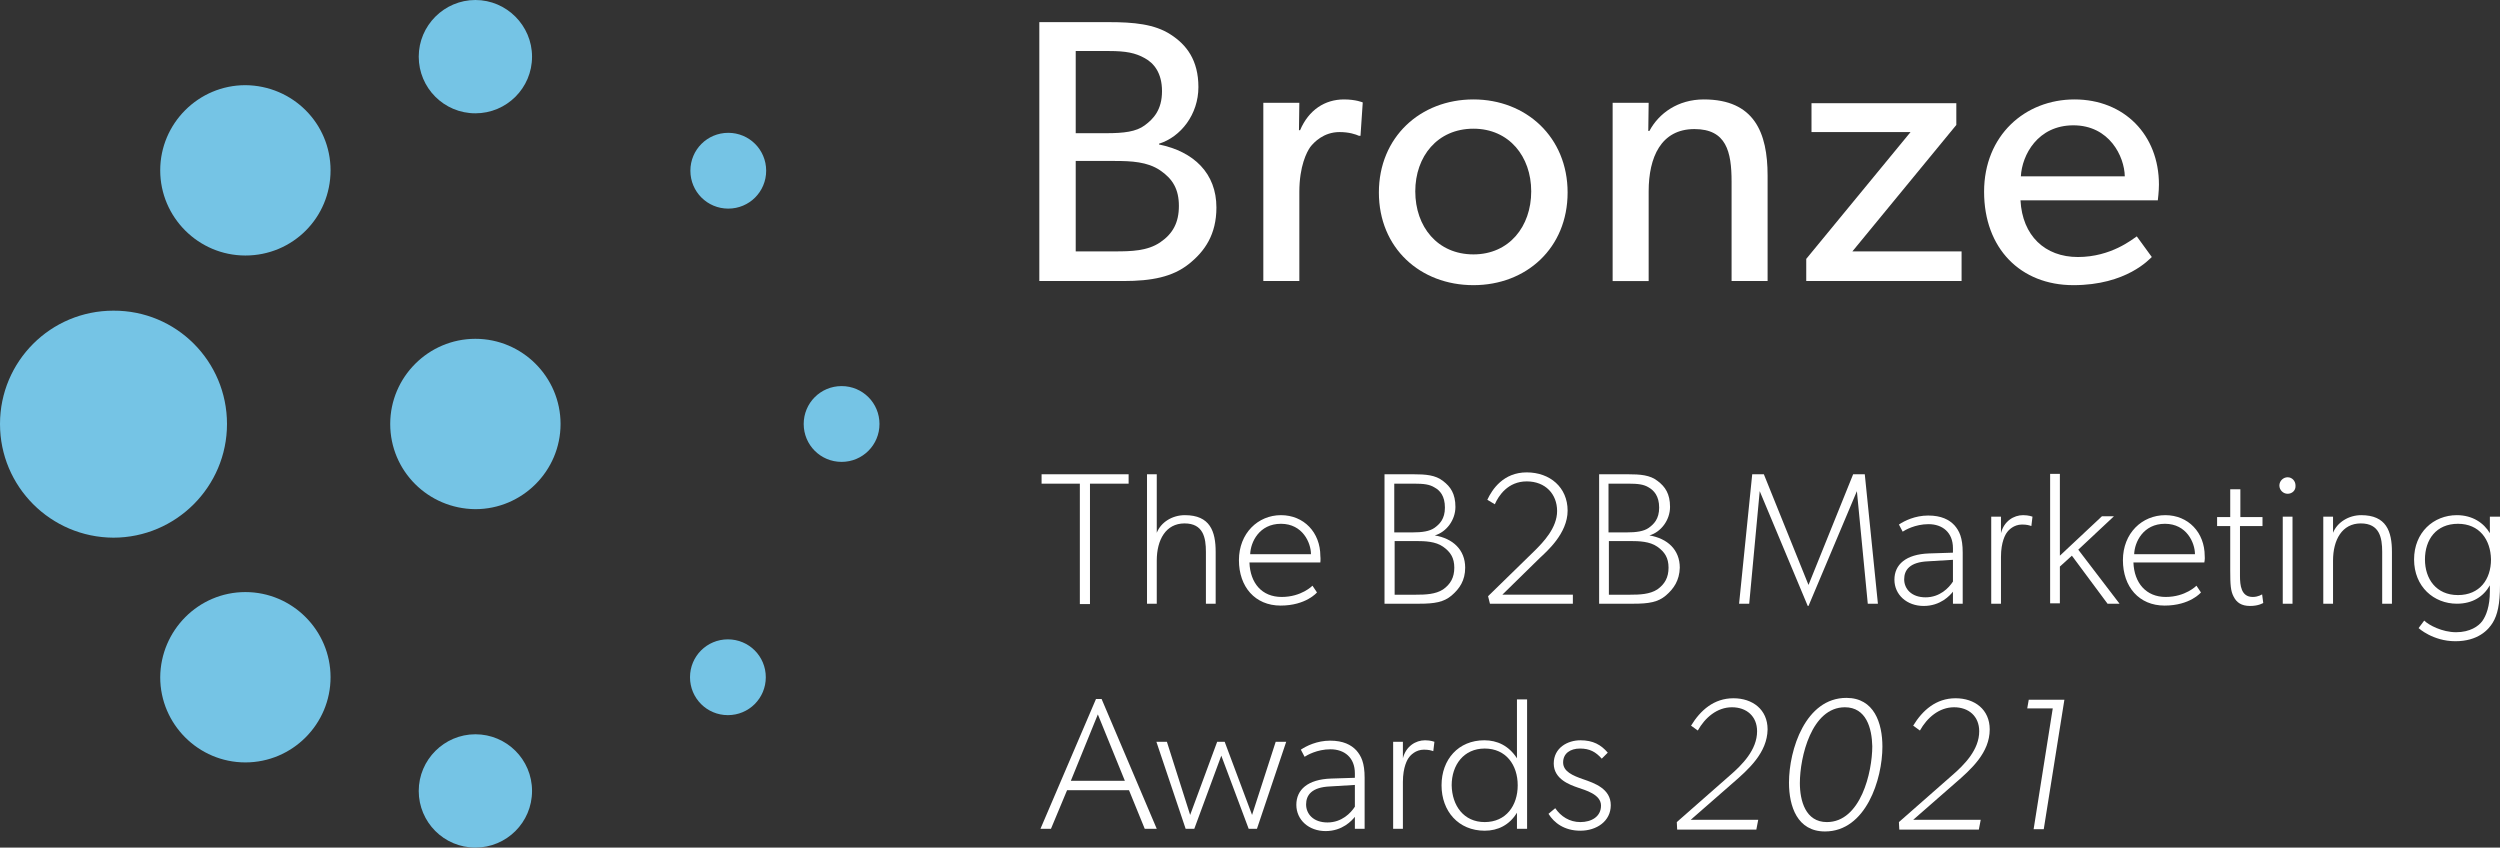
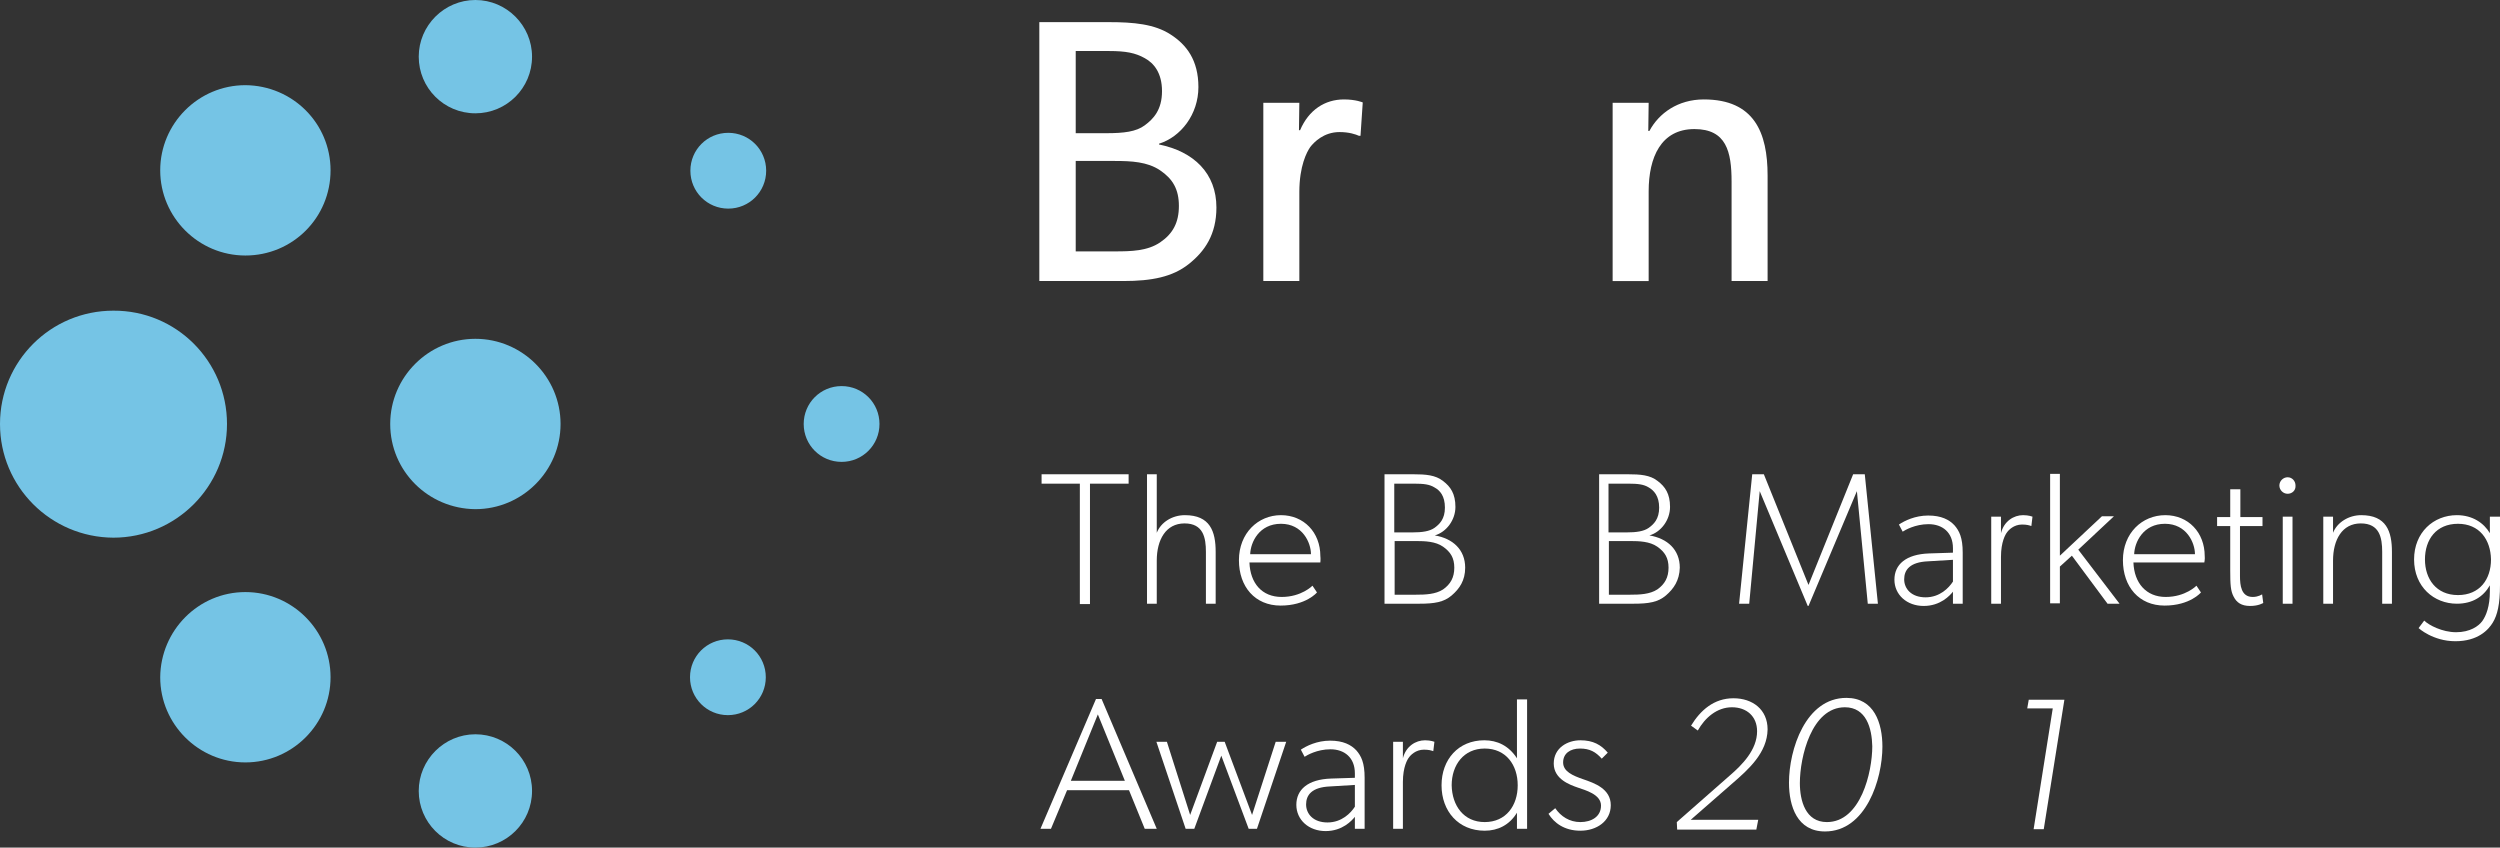
<svg xmlns="http://www.w3.org/2000/svg" version="1.1" id="Layer_1" x="0px" y="0px" viewBox="0 0 666.3 225.9" style="enable-background:new 0 0 666.3 225.9;" xml:space="preserve">
  <rect x="0" y="0" width="666.3" height="225.9" fill="#333333" stroke="none" />
  <style type="text/css">
	.st0{fill:#75C4E5;}
	.st1{fill:#FFFFFF;}
</style>
  <g>
    <g>
      <path class="st0" d="M104,113c0-12.5,10.2-22.7,22.7-22.7c12.5,0,22.7,10.2,22.7,22.7c0,12.5-10.2,22.7-22.7,22.7    C114.1,135.6,104,125.5,104,113L104,113z" />
      <path class="st0" d="M234.4,113c0,5.6-4.5,10.1-10.1,10.1c-5.6,0-10.1-4.5-10.1-10.1c0-5.6,4.5-10.1,10.1-10.1    C229.9,102.9,234.4,107.4,234.4,113L234.4,113z" />
      <path class="st0" d="M204.1,180.5c0,5.6-4.5,10.1-10.1,10.1c-5.6,0-10.1-4.5-10.1-10.1c0-5.6,4.5-10.1,10.1-10.1    C199.6,170.4,204.1,174.9,204.1,180.5L204.1,180.5z" />
      <path class="st0" d="M194.1,35.4c5.6,0,10.1,4.5,10.1,10.1c0,5.6-4.5,10.1-10.1,10.1c-5.6,0-10.1-4.5-10.1-10.1    C184,39.9,188.5,35.4,194.1,35.4L194.1,35.4z" />
      <path class="st0" d="M141.8,15.1c0,8.4-6.8,15.1-15.1,15.1c-8.4,0-15.1-6.8-15.1-15.1c0-8.3,6.8-15.1,15.1-15.1    C135,0,141.8,6.8,141.8,15.1L141.8,15.1z" />
      <path class="st0" d="M141.8,210.8c0,8.4-6.8,15.1-15.1,15.1c-8.4,0-15.1-6.8-15.1-15.1c0-8.3,6.8-15.1,15.1-15.1    C135,195.7,141.8,202.4,141.8,210.8L141.8,210.8z" />
      <path class="st0" d="M60.5,113c0,16.7-13.6,30.3-30.3,30.3C13.5,143.2,0,129.7,0,113c0-16.7,13.5-30.2,30.2-30.2    C47,82.7,60.5,96.3,60.5,113L60.5,113z" />
      <path class="st0" d="M88.1,45.4C88.1,58,78,68.1,65.4,68.1c-12.5,0-22.7-10.2-22.7-22.7c0-12.5,10.2-22.7,22.7-22.7    C78,22.8,88.1,32.9,88.1,45.4L88.1,45.4z" />
      <path class="st0" d="M65.4,157.8c12.5,0,22.7,10.2,22.7,22.7c0,12.5-10.2,22.7-22.7,22.7c-12.5,0-22.7-10.2-22.7-22.7    C42.8,168,52.9,157.8,65.4,157.8L65.4,157.8z" />
    </g>
    <g>
      <path class="st1" d="M300.7,128.9h-10.2v32.1h-2.7v-32.1h-10.2v-2.5h23.2V128.9z" />
      <path class="st1" d="M324,160.9h-2.6v-13.8c0-3.8-0.7-7.6-5.7-7.6c-5,0-7.4,4.4-7.4,9.9v11.5h-2.6v-34.5h2.6V142    c1.1-2.8,4.1-4.7,7.5-4.7c6.7,0,8.2,4.3,8.2,9.8V160.9z" />
      <path class="st1" d="M351.9,149.9H333c0.2,5.5,3.3,9.2,8.6,9.2c5.3,0,8.2-3,8.2-3l1.2,1.8c0,0-2.9,3.5-9.7,3.5    c-6.8,0-11.1-5-11.1-12.1c0-7.2,5.1-12,11.2-12c6.1,0,10.5,4.6,10.5,10.9C352,148.9,351.9,149.9,351.9,149.9z M349.4,147.7    c0-3-2.2-8.1-8-8.1c-5.8,0-8.1,4.9-8.2,8.1H349.4z" />
      <path class="st1" d="M386.9,158.7c-2.1,1.8-4.6,2.2-8.6,2.2H369v-34.5h7.6c3.4,0,6,0.2,8,1.8c2,1.5,3.3,3.4,3.3,6.9    s-2.4,6.7-5.5,7.6c4.8,0.8,8.1,3.8,8.1,8.6C390.5,154.7,389,156.9,386.9,158.7z M382.3,129.9c-1.3-0.8-2.8-1-5.5-1h-5.2v13h4.7    c2.8,0,4.7-0.3,6-1.2c1.4-1,2.8-2.4,2.8-5.4C385.1,132.2,383.8,130.7,382.3,129.9z M384.6,145.7c-2-1.4-4.8-1.5-7.2-1.5h-5.7v14.3    h5.7c2.5,0,5.2-0.1,7.2-1.4c2-1.4,3-3.2,3-5.8C387.6,148.7,386.6,147.1,384.6,145.7z" />
-       <path class="st1" d="M419.1,160.9h-22l-0.5-2l12.5-12.2c2.2-2.2,5.9-6,5.9-10.5c0-4.5-3.1-7.9-8.1-7.9s-7.5,3.8-8.5,6.1l-2-1.2    c1.3-2.8,4.3-7.3,10.5-7.3s10.9,4,10.9,10.2c0,6.1-5.6,10.9-7.4,12.6l-10,9.8h18.8V160.9z" />
      <path class="st1" d="M444,158.7c-2.1,1.8-4.6,2.2-8.6,2.2h-9.2v-34.5h7.6c3.4,0,6,0.2,8,1.8c2,1.5,3.3,3.4,3.3,6.9    s-2.4,6.7-5.5,7.6c4.8,0.8,8.1,3.8,8.1,8.6C447.6,154.7,446.1,156.9,444,158.7z M439.4,129.9c-1.3-0.8-2.8-1-5.5-1h-5.2v13h4.7    c2.8,0,4.7-0.3,6-1.2c1.4-1,2.8-2.4,2.8-5.4C442.2,132.2,440.8,130.7,439.4,129.9z M441.7,145.7c-2-1.4-4.8-1.5-7.2-1.5h-5.7v14.3    h5.7c2.5,0,5.2-0.1,7.2-1.4c2-1.4,3-3.2,3-5.8C444.7,148.7,443.7,147.1,441.7,145.7z" />
      <path class="st1" d="M500.5,160.9h-2.7l-2.9-30L482,161.5h-0.2L469,130.9l-2.8,30h-2.7l3.5-34.5h3.1l11.9,29.5l11.9-29.5h3.1    L500.5,160.9z" />
      <path class="st1" d="M523.2,160.9h-2.7v-3.2c-0.8,1-3.3,3.8-7.8,3.8s-7.8-3-7.8-7s3-6.8,9.3-7l6.3-0.2v-1.2c0-4.2-2.8-6.4-6.5-6.4    c-3.6,0-6.3,1.6-6.9,2l-1-1.9c1.5-1,4.3-2.4,7.8-2.4s5.6,1.1,7,2.6c1.3,1.5,2.2,3.3,2.2,7.3V160.9z M520.5,149.2l-6.6,0.4    c-4.9,0.2-6.4,2.3-6.4,4.8s1.9,4.8,5.7,4.8s6.2-2.5,7.3-4.2V149.2z" />
-       <path class="st1" d="M541.4,140.2c-0.6-0.2-1.2-0.4-2.5-0.4c-2.2,0-3.6,1.5-4,2.1c-0.4,0.5-1.6,2.5-1.6,6.5v12.5h-2.6v-23.2h2.6    v4.4c0.8-3.2,3.4-4.8,5.9-4.8c1.5,0,2.5,0.4,2.5,0.4L541.4,140.2z" />
+       <path class="st1" d="M541.4,140.2c-0.6-0.2-1.2-0.4-2.5-0.4c-2.2,0-3.6,1.5-4,2.1c-0.4,0.5-1.6,2.5-1.6,6.5v12.5h-2.6v-23.2h2.6    v4.4c0.8-3.2,3.4-4.8,5.9-4.8c1.5,0,2.5,0.4,2.5,0.4L541.4,140.2" />
      <path class="st1" d="M564.9,160.9h-3.2l-9.5-12.8l-3.2,2.9v9.8h-2.6v-34.5h2.6v21.8l11.2-10.5h3.2l-9.5,8.9L564.9,160.9z" />
      <path class="st1" d="M587.5,149.9h-18.9c0.2,5.5,3.4,9.2,8.6,9.2c5.3,0,8.2-3,8.2-3l1.2,1.8c0,0-2.9,3.5-9.7,3.5    c-6.8,0-11.1-5-11.1-12.1c0-7.2,5.1-12,11.3-12c6.1,0,10.5,4.6,10.5,10.9C587.7,148.9,587.5,149.9,587.5,149.9z M585,147.7    c0-3-2.2-8.1-8-8.1c-5.8,0-8.1,4.9-8.2,8.1H585z" />
      <path class="st1" d="M603.2,160.7c0,0-1.2,0.8-3.5,0.8c-2.3,0-3.6-0.9-4.4-2.5c-0.8-1.5-0.9-3.2-0.9-7v-11.8h-3.5v-2.4h3.5v-7.4    h2.7v7.4h5.9v2.4H597v13.3c0,2.5,0.3,5.6,3.4,5.6c1.5,0,2.5-0.7,2.5-0.7L603.2,160.7z" />
      <path class="st1" d="M609.7,131.6c-1.2,0-2.2-1-2.2-2.2c0-1.2,1-2.2,2.2-2.2c1.2,0,2.1,1,2.1,2.2    C611.9,130.7,610.9,131.6,609.7,131.6z M611,160.9h-2.6v-23.2h2.6V160.9z" />
      <path class="st1" d="M637.6,160.9h-2.7v-13.8c0-3.8-0.7-7.6-5.7-7.6s-7.4,4.4-7.4,9.9v11.5h-2.6v-23.2h2.6v4.3    c1.1-2.8,4.2-4.7,7.5-4.7c6.7,0,8.2,4.3,8.2,9.8V160.9z" />
      <path class="st1" d="M666.3,155.9c0,5.2-0.7,8-1.9,10c-1.2,2-4,5-10,5c-6,0-9.8-3.5-9.8-3.5l1.5-2c1.2,1.2,4.8,3.1,8.5,3.1    s6-1.6,7-3c1-1.4,2-3.9,2-7.9V156c-1.7,3-4.6,4.9-8.8,4.9c-6.1,0-11.4-4.5-11.4-11.8c0-7.2,5.2-11.8,11.4-11.8    c4.2,0,7.2,2.1,8.8,4.8v-4.4h2.7V155.9z M655.1,139.6c-5.8,0-8.8,4.2-8.8,9.5c0,5.2,3,9.5,8.8,9.5c5.8,0,8.8-4.2,8.8-9.5    C663.8,143.8,660.8,139.6,655.1,139.6z" />
      <path class="st1" d="M308.3,220.9h-3.2l-4.2-10.3h-16.5l-4.3,10.3h-2.8l14.8-34.6h1.5L308.3,220.9z M299.8,208.1l-7.2-17.7    l-7.2,17.7H299.8z" />
      <path class="st1" d="M342.8,197.7l-7.8,23.2h-2.2l-7.3-19.5l-7.2,19.5H316l-7.8-23.2h2.8l6.2,19.5l7.2-19.5h2l7.3,19.5l6.3-19.5    H342.8z" />
      <path class="st1" d="M363.8,220.9h-2.7v-3.2c-0.8,1-3.3,3.8-7.8,3.8s-7.8-3-7.8-7s3-6.8,9.3-7l6.3-0.2v-1.2c0-4.2-2.8-6.4-6.5-6.4    c-3.6,0-6.3,1.6-6.9,2l-1-1.9c1.5-1,4.3-2.4,7.8-2.4s5.6,1.1,7,2.6c1.3,1.5,2.2,3.3,2.2,7.3V220.9z M361.1,209.2l-6.6,0.4    c-4.9,0.2-6.4,2.3-6.4,4.8s1.9,4.8,5.7,4.8s6.2-2.5,7.3-4.2V209.2z" />
      <path class="st1" d="M382,200.2c-0.6-0.2-1.2-0.4-2.5-0.4c-2.2,0-3.6,1.5-4,2.1c-0.4,0.5-1.6,2.5-1.6,6.5v12.5h-2.6v-23.2h2.6v4.4    c0.8-3.2,3.4-4.8,5.9-4.8c1.5,0,2.5,0.4,2.5,0.4L382,200.2z" />
      <path class="st1" d="M395.6,197.3c3.4,0,6.5,1.4,8.7,4.8v-15.7h2.7v34.5h-2.7v-4.3c-2,3.3-5.1,4.8-8.6,4.8    c-7,0-11.5-5.2-11.5-12.1C384.2,202.4,388.7,197.3,395.6,197.3z M395.7,219.1c5.7,0,8.8-4.4,8.8-9.8c0-5.4-3.1-9.8-8.8-9.8    c-5.6,0-8.8,4.4-8.8,9.8C387,214.7,390.1,219.1,395.7,219.1z" />
      <path class="st1" d="M421.2,221.4c-4.3,0-7-2.1-8.5-4.5l1.8-1.5c1.5,2.2,3.8,3.7,6.7,3.7s5.5-1.4,5.5-4.4s-4.2-4.1-6.2-4.8    c-2-0.7-6.4-2.2-6.4-6.4s3.7-6.2,7.1-6.2s5.5,1.2,7.3,3.3l-1.6,1.6c-1.6-1.8-3.2-2.7-5.8-2.7c-2.6,0-4.5,1.3-4.5,3.7    c0,2.4,2.5,3.5,5.4,4.5c2.9,1,7.3,2.5,7.3,6.9C429.3,218.9,425.5,221.4,421.2,221.4z" />
    </g>
    <g>
      <path class="st1" d="M461.7,208.8l-11.1,9.7h18l-0.5,2.6H447l-0.1-2l14-12.3c3.5-3,7.4-7,7.4-11.9c0-4-2.8-6.4-6.7-6.4    c-4,0-7.2,2.8-9.1,6.2l-1.8-1.3c2.5-4.1,6.1-7.3,11.3-7.3c5.1,0,9.1,3,9.1,8.3C471,200.6,466.1,205,461.7,208.8z" />
      <path class="st1" d="M486.4,221.6c-7.4,0-9.6-6.7-9.6-13c0-8.8,4.4-22.6,15.3-22.6c7.4,0,9.6,6.7,9.6,13    C501.7,207.7,497.3,221.6,486.4,221.6z M491.7,188.5c-8.9,0-12,13.3-12,20.2c0,4.7,1.5,10.4,7.2,10.4c9,0,12.1-13.3,12.1-20.2    C498.9,194.1,497.4,188.5,491.7,188.5z" />
-       <path class="st1" d="M521,208.8l-11.1,9.7h18l-0.5,2.6h-21.2l-0.1-2l14-12.3c3.5-3,7.4-7,7.4-11.9c0-4-2.8-6.4-6.7-6.4    c-4,0-7.2,2.8-9.1,6.2l-1.8-1.3c2.5-4.1,6.1-7.3,11.3-7.3c5.1,0,9.1,3,9.1,8.3C530.3,200.6,525.4,205,521,208.8z" />
      <path class="st1" d="M544.7,221H542l5.1-32.2h-6.8l0.4-2.3h9.5L544.7,221z" />
    </g>
    <g>
      <g>
        <g>
          <path class="st1" d="M316.8,70.4c-4.3,3.4-9.8,4.5-17.4,4.5H277v-69h18.6c6.5,0,12.1,0.5,16.4,3.3c4.2,2.7,7.4,6.8,7.4,14      c0,7.3-4.7,13.3-10.5,15.1v0.2c9.3,1.9,15.3,7.7,15.3,16.8C324.2,62.5,321.1,67,316.8,70.4z M305.1,15.5c-2.5-1.4-5-1.9-9.5-1.9      h-8.9v21.9h8.1c4.8,0,8-0.4,10.3-2.1s4.6-4.1,4.6-9.1C309.7,19.4,307.5,16.8,305.1,15.5z M309.2,45.4c-3.4-2.3-7.7-2.5-12.1-2.5      h-10.4V67h10.4c4.4,0,8.7-0.1,12.1-2.4c3.4-2.3,5-5.3,5-9.7C314.2,50.5,312.6,47.7,309.2,45.4z" />
          <path class="st1" d="M362.6,36.2h-0.4c-0.9-0.4-2.6-1-5.2-1c-4.2,0-6.8,2.7-7.8,4c-0.9,1.3-2.9,5-2.9,12v23.7h-9.6V27.4h9.6      l-0.1,7.3h0.3c2.3-5.4,6.6-8.2,11.7-8.2c3.2,0,5,0.8,5,0.8L362.6,36.2z" />
-           <path class="st1" d="M392.7,76c-14.2,0-25.2-9.9-25.2-24.7c0-14.7,11-24.8,25.2-24.8c14.1,0,25.1,10.1,25.1,24.8      C417.8,66.1,406.8,76,392.7,76z M392.7,34.3c-9.6,0-15.5,7.4-15.5,16.7c0,9.4,5.9,16.8,15.5,16.8c9.5,0,15.4-7.4,15.4-16.8      C408.1,41.7,402.2,34.3,392.7,34.3z" />
          <path class="st1" d="M471.1,74.9h-9.6V48.4c0-8-1.4-14-9.9-14c-8.9,0-12.2,7.5-12.2,16.6v23.9h-9.6V27.4h9.6l-0.1,7.5h0.3      c2.5-4.7,7.6-8.4,14.5-8.4c13.5,0,17,8.9,17,20.3V74.9z" />
-           <path class="st1" d="M522.8,74.9h-41.4V69l27.8-33.8h-26.4v-7.7h38.6v5.8L493.7,67h29.1V74.9z" />
-           <path class="st1" d="M575.1,53.4h-36.6c0.5,9.4,6.5,15.1,15.3,15.1c8.9,0,14.6-4.8,15.7-5.5l4,5.5c-0.6,0.5-6.7,7.5-20.9,7.5      c-14.1,0-23.8-9.8-23.8-24.9c0-15,10.9-24.6,24.1-24.6c13.2,0,22.5,9.4,22.5,22.7C575.4,51,575.1,53.4,575.1,53.4z M566.3,47      c-0.1-5.3-4.1-13.6-13.7-13.6c-9.5,0-13.7,7.9-14,13.6H566.3z" />
        </g>
      </g>
    </g>
  </g>
</svg>